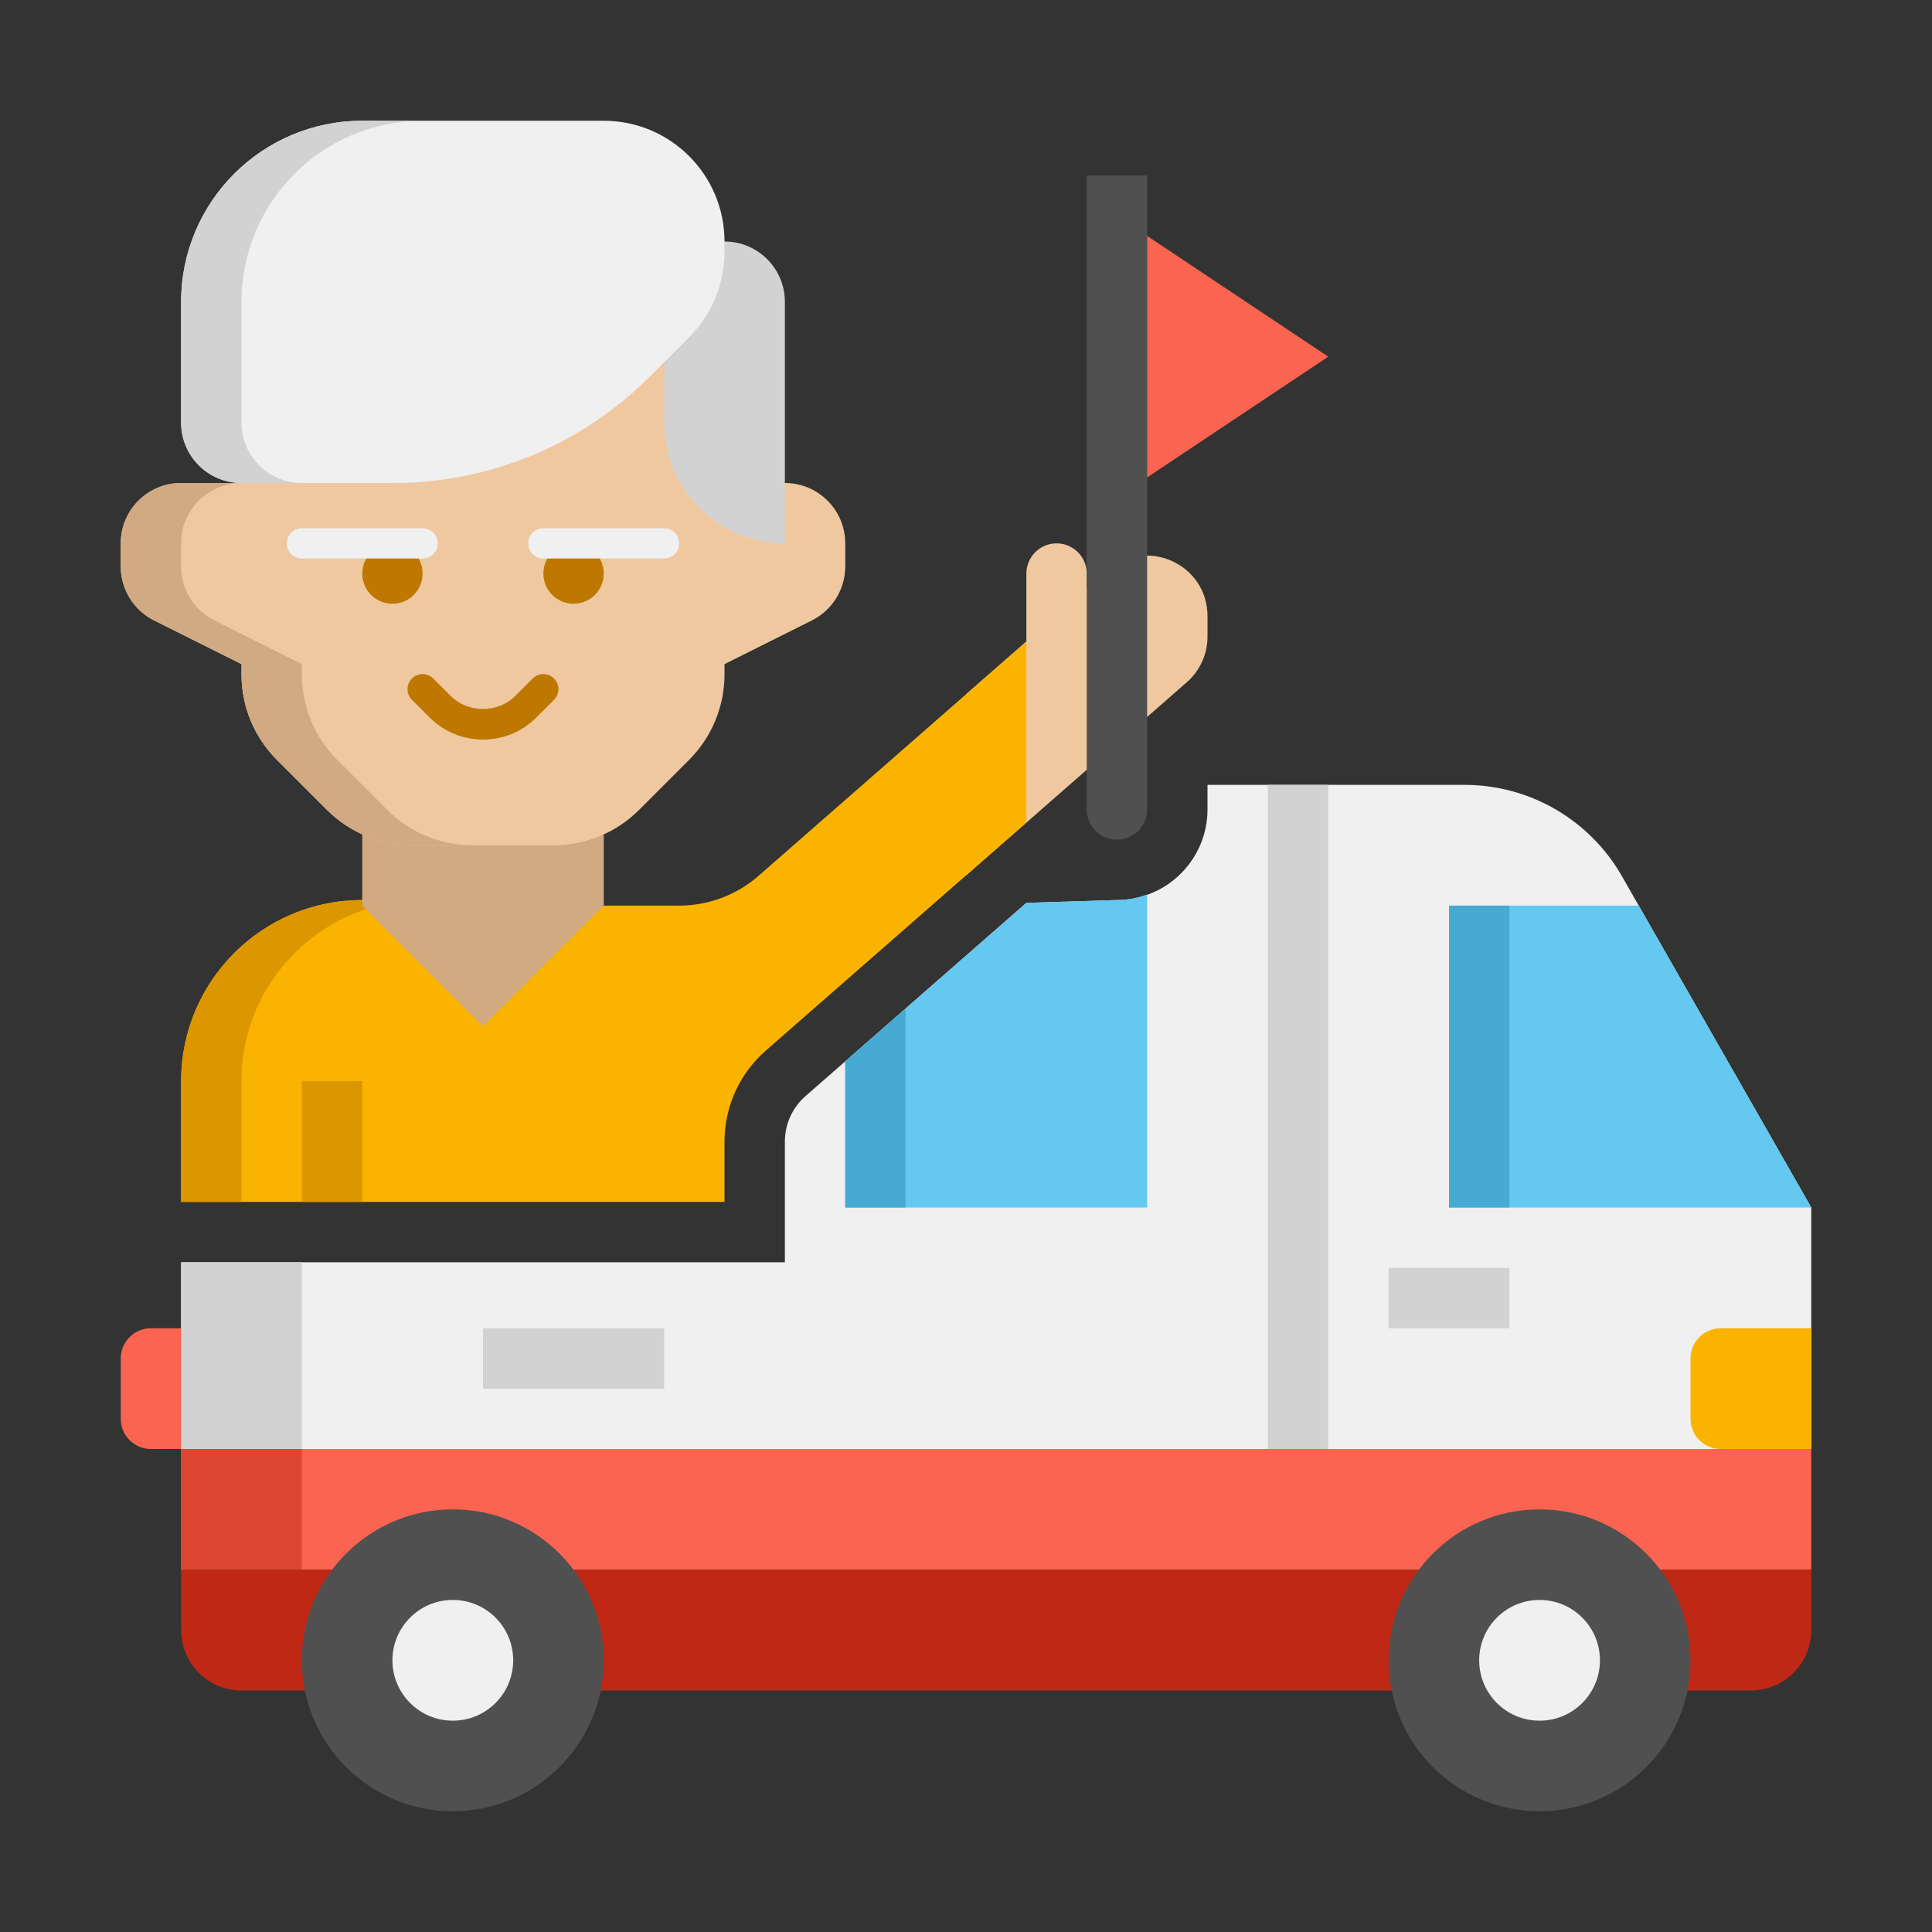
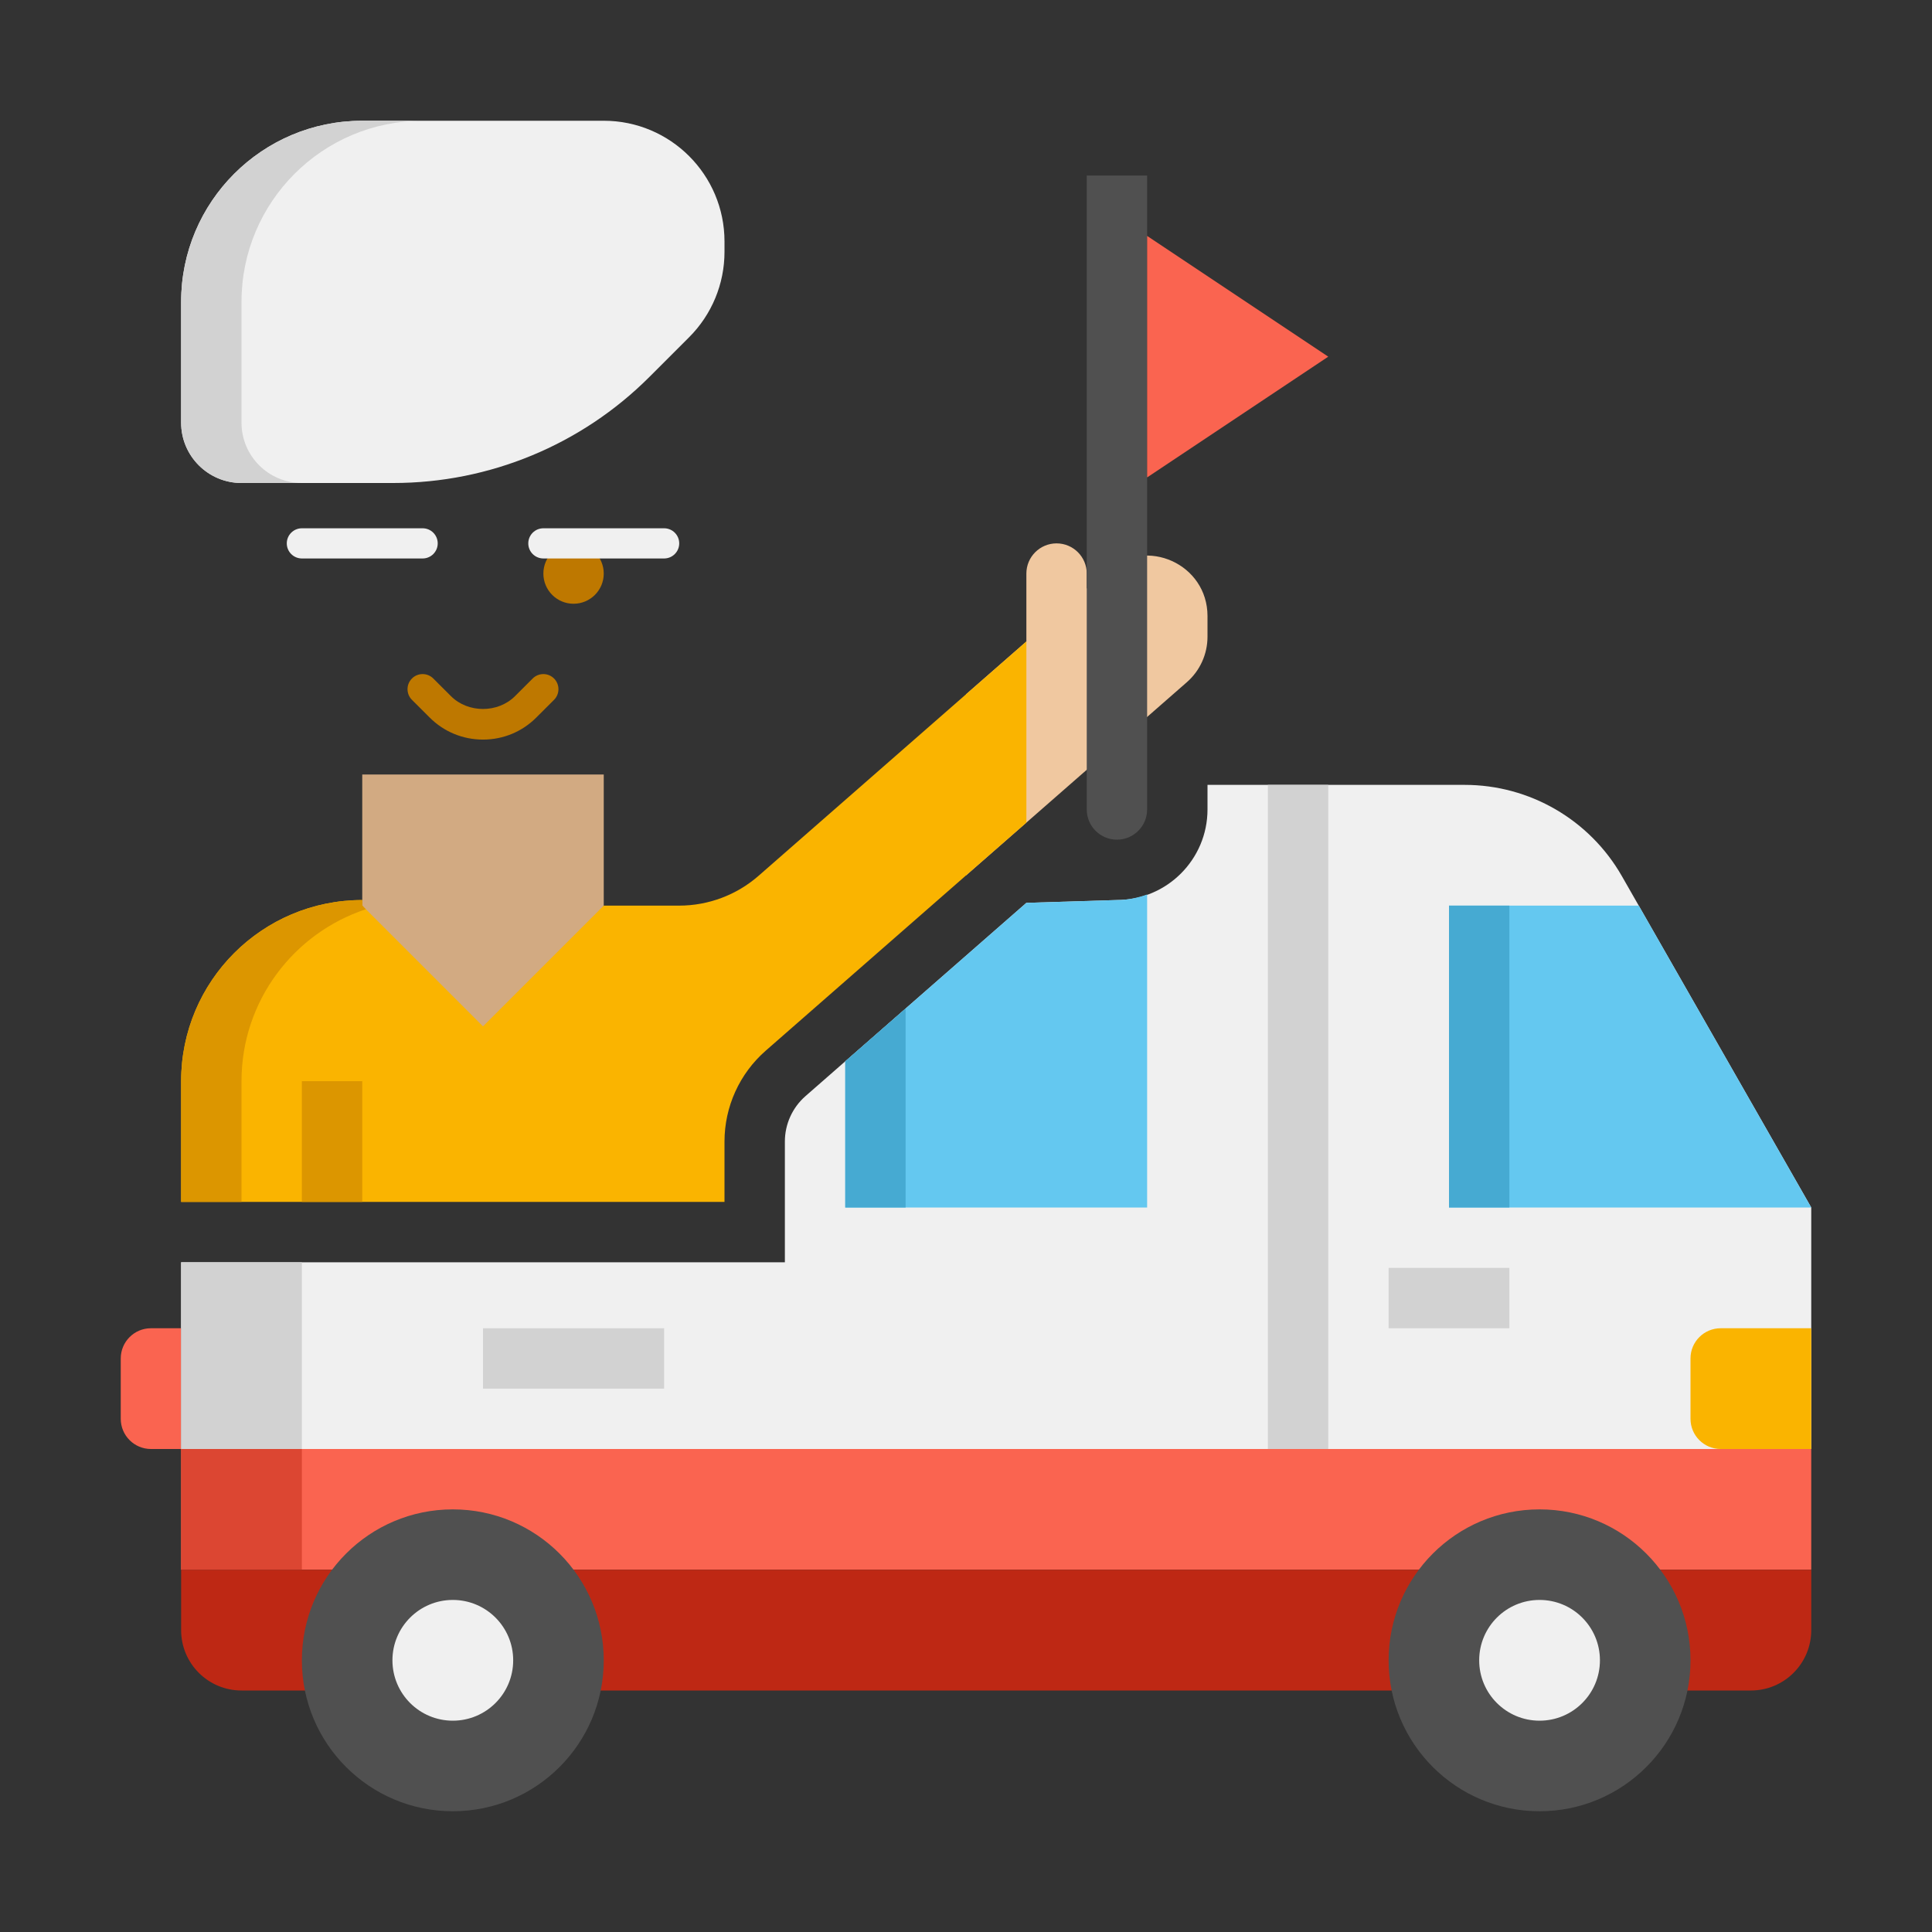
<svg xmlns="http://www.w3.org/2000/svg" height="512" viewBox="0 0 64 64" width="512">
  <rect x="0" y="0" width="64" height="64" fill="#333333" stroke="none" />
  <g id="Icons">
    <g>
      <g>
        <path d="m53.727 29.023c-1.068-1.869-3.056-3.023-5.209-3.023h-8.518v.815c0 1.654-1.346 3-3 3l-3 .093-7.317 6.402c-.434.38-.683.928-.683 1.505v4h-20v6.185h54v-8z" fill="#f0f0f0" />
      </g>
      <g>
        <g>
          <path d="m6 48h54v4h-54z" fill="#fa6450" />
        </g>
      </g>
      <g>
        <g>
          <path d="m6 48h4v4h-4z" fill="#dc4632" />
        </g>
      </g>
      <g>
        <g>
          <g>
            <path d="m58 56h-50c-1.105 0-2-.895-2-2v-2h54v2c0 1.105-.895 2-2 2z" fill="#be2814" />
          </g>
        </g>
      </g>
      <g>
        <g>
          <g>
            <path d="m48 30v10h12l-5.714-10z" fill="#64c8f0" />
          </g>
        </g>
      </g>
      <g>
        <g>
          <g>
            <path d="m48 30h2v10h-2z" fill="#46aad2" />
          </g>
        </g>
      </g>
      <g>
        <g>
          <g>
            <path d="m57 48h3v-4h-3c-.552 0-1 .448-1 1v2c0 .552.448 1 1 1z" fill="#fab400" />
          </g>
        </g>
      </g>
      <g>
        <g>
          <g>
            <path d="m6 44h-1c-.552 0-1 .448-1 1v2c0 .552.448 1 1 1h1z" fill="#fa6450" />
          </g>
        </g>
      </g>
      <g>
        <g>
          <g>
            <path d="m51 60c-2.761 0-5-2.239-5-5 0-2.761 2.239-5 5-5 2.761 0 5 2.239 5 5 0 2.761-2.239 5-5 5z" fill="#505050" />
          </g>
        </g>
      </g>
      <g>
        <g>
          <g>
            <path d="m15 60c-2.761 0-5-2.239-5-5 0-2.761 2.239-5 5-5 2.761 0 5 2.239 5 5 0 2.761-2.239 5-5 5z" fill="#505050" />
          </g>
        </g>
      </g>
      <g>
        <g>
          <g>
            <path d="m51 57c-1.105 0-2-.895-2-2 0-1.105.895-2 2-2 1.105 0 2 .895 2 2 0 1.105-.895 2-2 2z" fill="#f0f0f0" />
          </g>
        </g>
      </g>
      <g>
        <g>
          <g>
            <path d="m15 57c-1.105 0-2-.895-2-2 0-1.105.895-2 2-2 1.105 0 2 .895 2 2 0 1.105-.895 2-2 2z" fill="#f0f0f0" />
          </g>
        </g>
      </g>
      <g>
        <g>
          <g>
            <path d="m16 44h6v2h-6z" fill="#d2d2d2" />
          </g>
        </g>
      </g>
      <g>
        <g>
          <path d="m42 26h2v22h-2z" fill="#d2d2d2" />
        </g>
      </g>
      <g>
        <g>
          <path d="m46 42h4v2h-4z" fill="#d2d2d2" />
        </g>
      </g>
      <g>
        <path d="m12 30v-4.343h8v4.343l-4 6z" fill="#d2aa82" />
      </g>
      <g>
-         <path d="m26 16h-2v-6c0-1.105-.895-2-2-2h-12c-1.105 0-2 .895-2 2v6h-2c-1.105 0-2 .895-2 2v.764c0 .758.428 1.45 1.106 1.789l2.894 1.447v.343c0 1.061.421 2.078 1.172 2.828l1.657 1.657c.75.75 1.768 1.172 2.828 1.172h4.686c1.061 0 2.078-.421 2.828-1.172l1.657-1.657c.75-.75 1.172-1.768 1.172-2.828v-.343l2.894-1.447c.678-.339 1.106-1.032 1.106-1.789v-.764c0-1.105-.895-2-2-2z" fill="#f0c8a0" />
-       </g>
+         </g>
      <g>
-         <path d="m26 18c-2.209 0-4-1.791-4-4v-6h2c1.105 0 2 .895 2 2z" fill="#d2d2d2" />
-       </g>
+         </g>
      <g>
        <path d="m20 4h-8c-3.314 0-6 2.686-6 6v4c0 1.105.895 2 2 2h5.029c3.183 0 6.235-1.264 8.485-3.515l1.314-1.314c.751-.75 1.172-1.767 1.172-2.828v-.343c0-2.209-1.791-4-4-4z" fill="#f0f0f0" />
      </g>
      <g>
-         <path d="m11.172 25.172c-.751-.751-1.172-1.768-1.172-2.829v-.343l-2.894-1.447c-.678-.339-1.106-1.032-1.106-1.789v-.764c0-1.105.895-2 2-2h-2c-1.105 0-2 .895-2 2v.764c0 .758.428 1.45 1.106 1.789l2.894 1.447v.343c0 1.061.421 2.078 1.172 2.828l1.657 1.657c.75.75 1.768 1.172 2.828 1.172h2c-1.061 0-2.078-.421-2.828-1.172z" fill="#d2aa82" />
-       </g>
+         </g>
      <g>
        <path d="m8 14v-4c0-3.314 2.686-6 6-6h-2c-3.314 0-6 2.686-6 6v4c0 1.105.895 2 2 2h2c-1.105 0-2-.895-2-2z" fill="#d2d2d2" />
      </g>
      <g>
-         <circle cx="13" cy="19" fill="#be7800" r="1" />
-       </g>
+         </g>
      <g>
        <circle cx="19" cy="19" fill="#be7800" r="1" />
      </g>
      <g>
        <path d="m36.683 18.902-.683.598v-.5c0-.552-.448-1-1-1s-1 .448-1 1v2.25l-2 1.75v6l7.317-6.402c.434-.38.683-.929.683-1.506v-.685c0-1.718-2.024-2.636-3.317-1.505z" fill="#f0c8a0" />
      </g>
      <path d="m25.131 29.01c-.729.638-1.665.99-2.634.99h-2.497l-4 4-4-4v-.185c-3.314 0-6 2.686-6 6v4h18v-2c0-1.154.498-2.251 1.366-3.01l8.634-7.555v-6z" fill="#fab400" />
      <g>
        <path d="m12.12 30.12-.12-.12v-.185c-3.314 0-6 2.686-6 6v4h2v-4c0-2.656 1.728-4.906 4.12-5.695z" fill="#dc9600" />
      </g>
      <g>
        <path d="m16 24.5c-.668 0-1.296-.26-1.768-.732l-.586-.585c-.195-.195-.195-.512 0-.707s.512-.195.707 0l.586.585c.566.566 1.555.566 2.121 0l.586-.585c.195-.195.512-.195.707 0s.195.512 0 .707l-.586.585c-.471.472-1.099.732-1.767.732z" fill="#be7800" />
      </g>
      <g>
        <path d="m14 18.5h-4c-.276 0-.5-.224-.5-.5s.224-.5.5-.5h4c.276 0 .5.224.5.5s-.224.5-.5.5z" fill="#f0f0f0" />
      </g>
      <g>
        <path d="m22 18.5h-4c-.276 0-.5-.224-.5-.5s.224-.5.5-.5h4c.276 0 .5.224.5.5s-.224.5-.5.5z" fill="#f0f0f0" />
      </g>
      <g>
        <path d="m10 35.815h2v4h-2z" fill="#dc9600" />
      </g>
      <g>
        <path d="m38 29.631c-.314.112-.648.184-1 .184l-3 .093-6 5.25v4.842h10z" fill="#64c8f0" />
      </g>
      <g>
        <path d="m6 41.815h4v6.185h-4z" fill="#d2d2d2" />
      </g>
      <g>
        <path d="m28 40h2v-6.592l-2 1.75z" fill="#46aad2" />
      </g>
      <g>
        <path d="m37 27.815c-.552 0-1-.448-1-1v-21h2v21c0 .552-.448 1-1 1z" fill="#505050" />
      </g>
      <g>
        <path d="m38 7.815 6 4-6 4z" fill="#fa6450" />
      </g>
    </g>
  </g>
</svg>